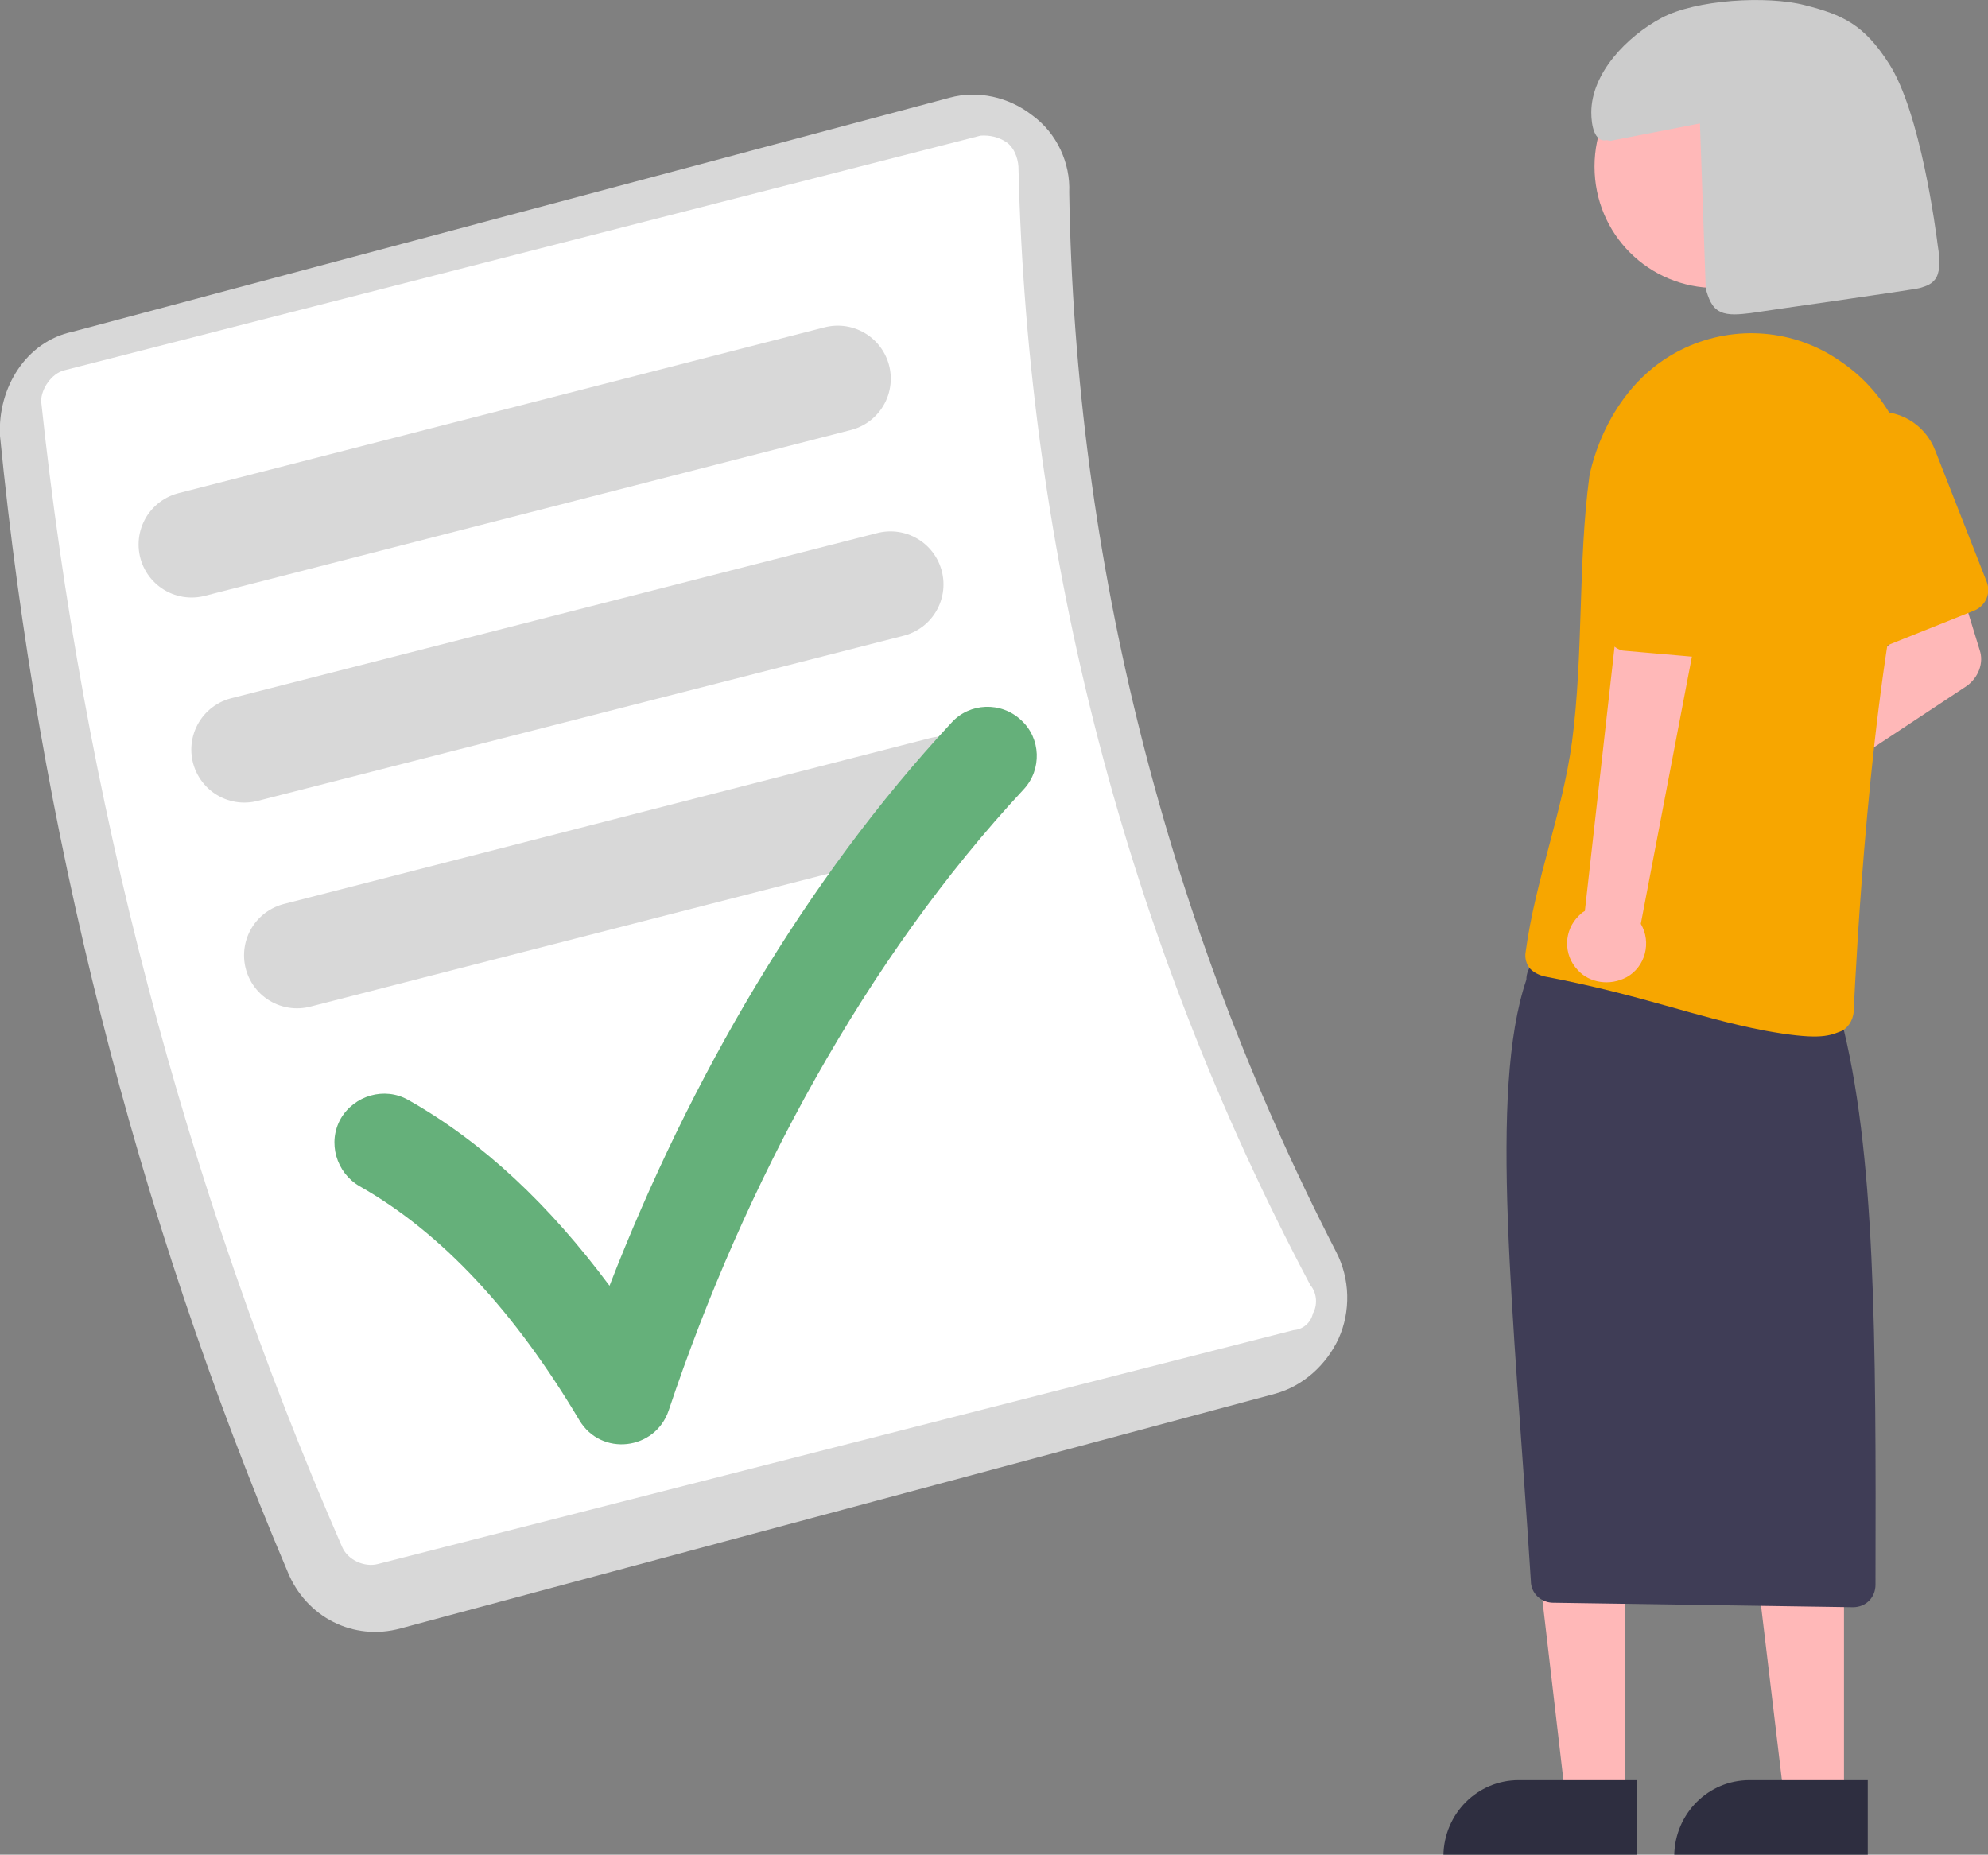
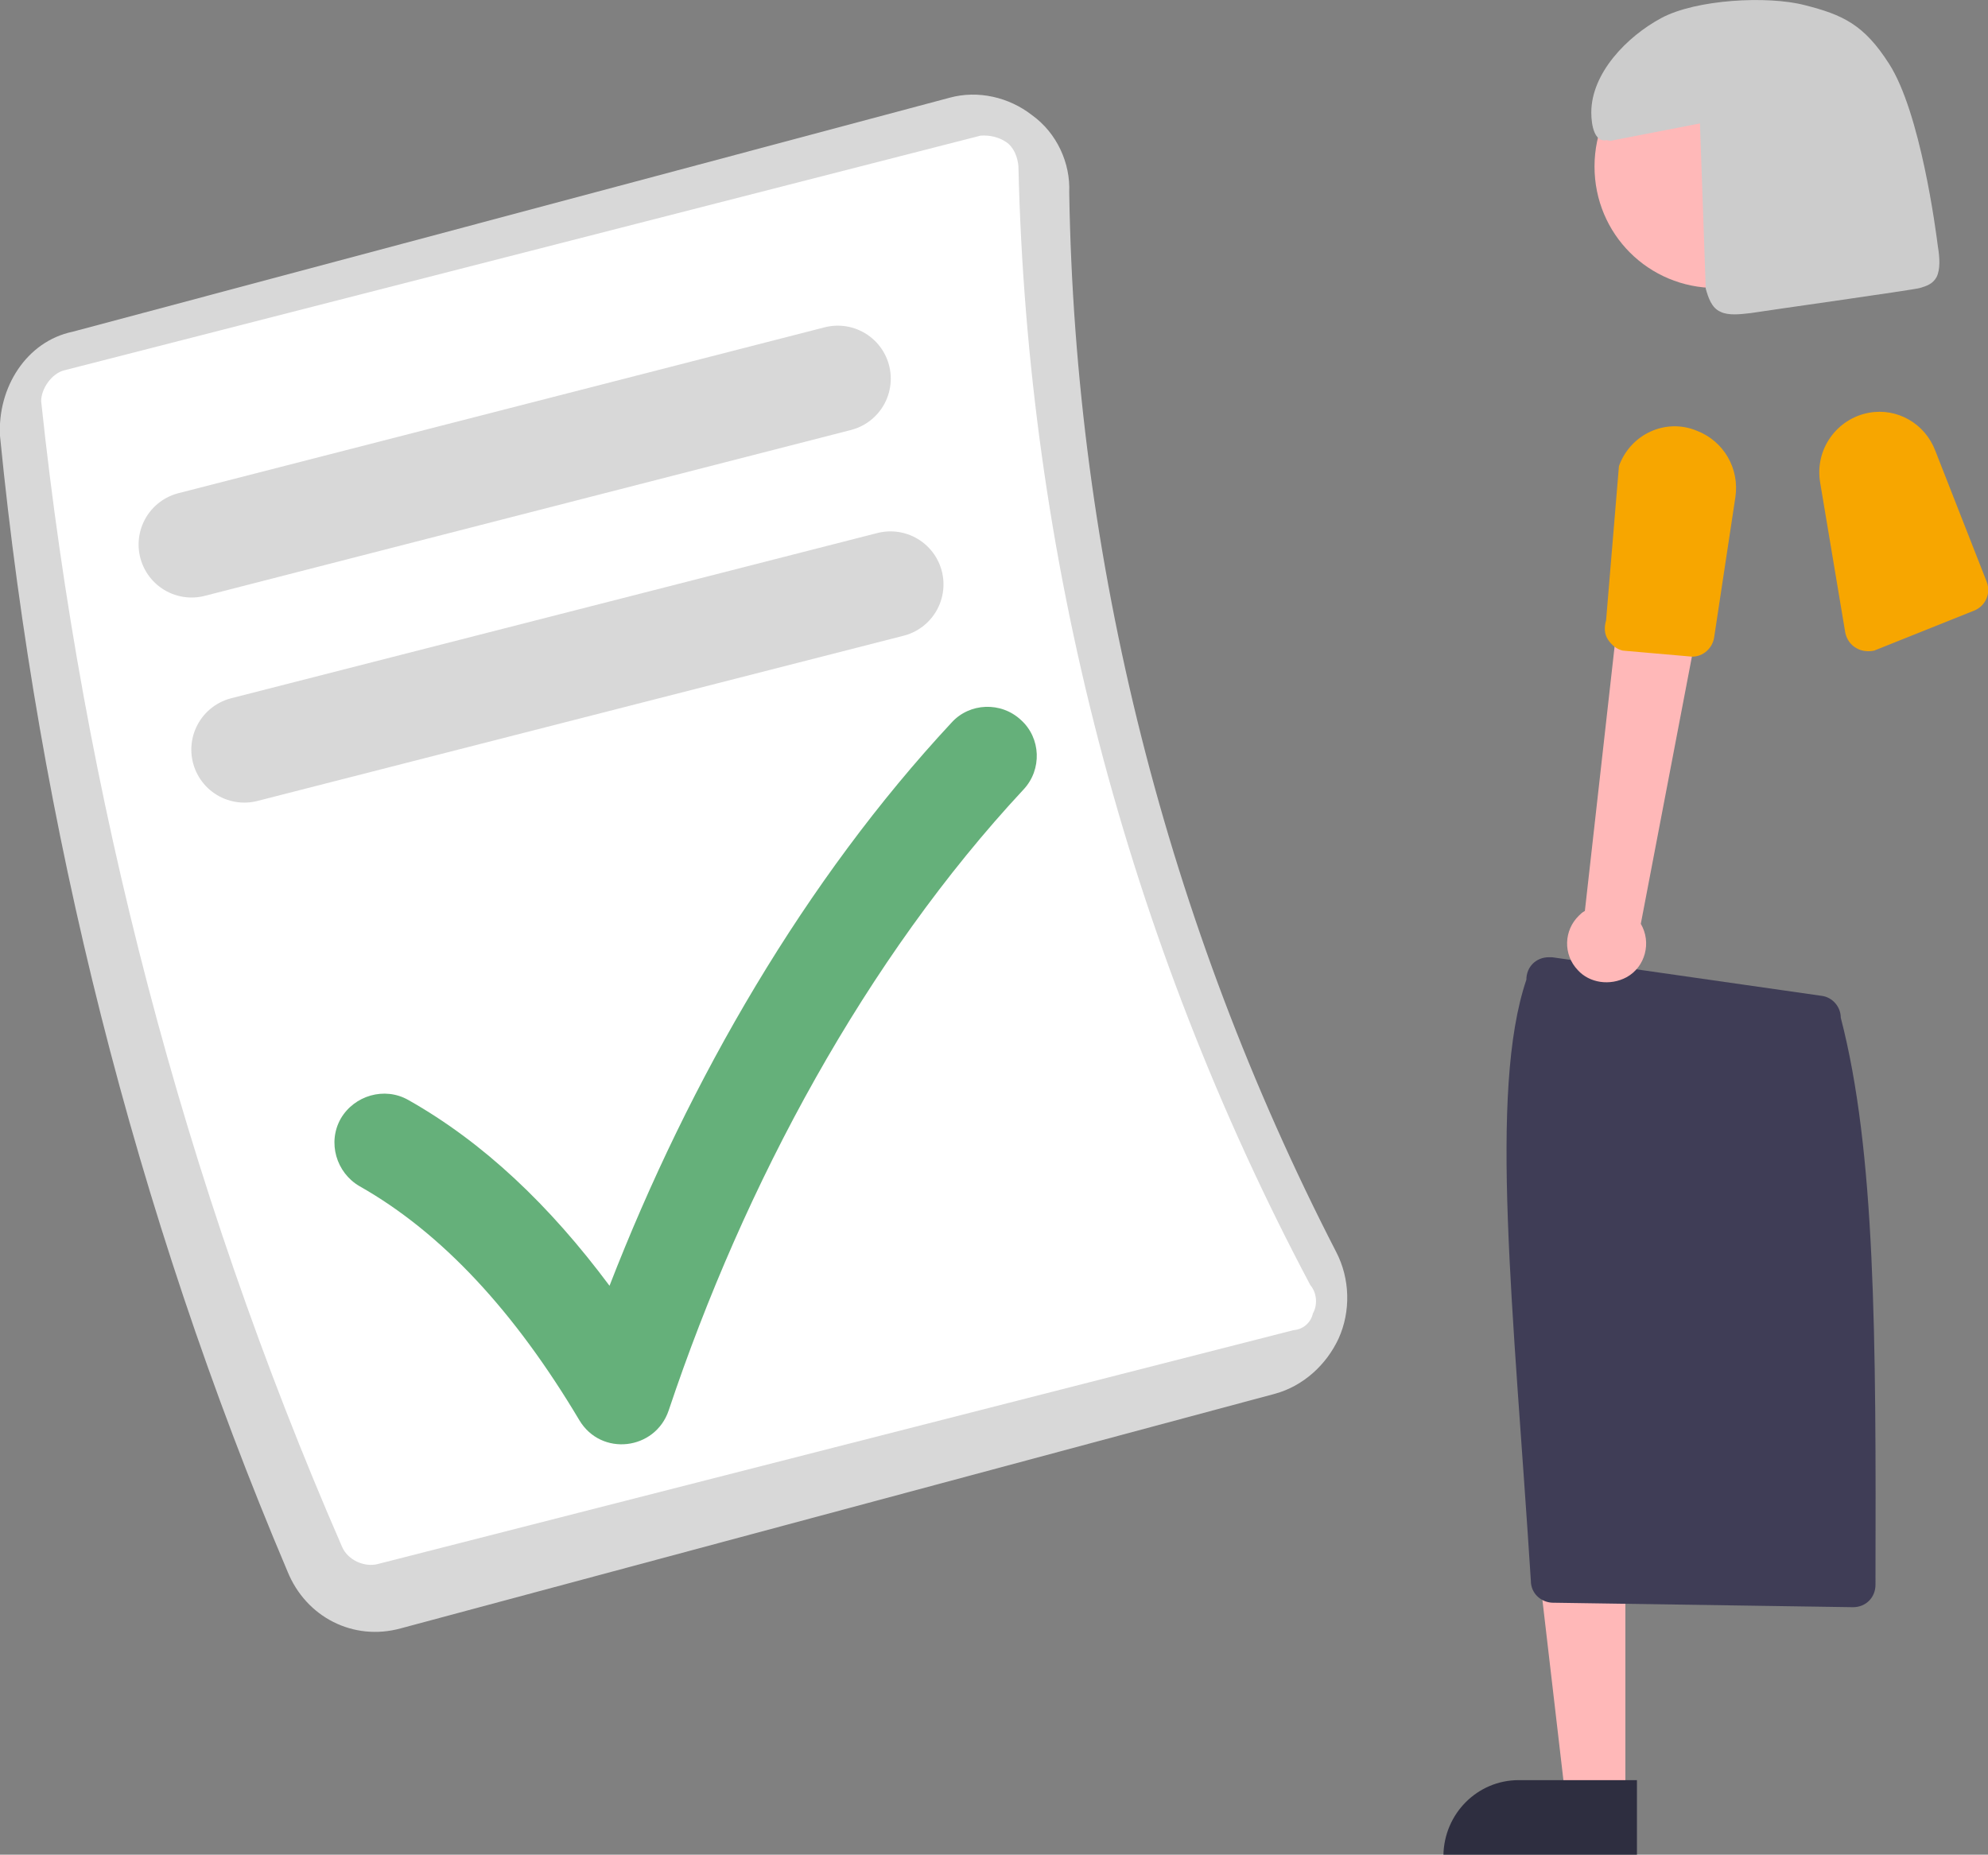
<svg xmlns="http://www.w3.org/2000/svg" version="1.1" id="Layer_2_00000103965788145987370470000006885422183364039345_" x="0px" y="0px" width="309.2px" height="288.5px" viewBox="0 0 309.2 288.5" style="enable-background:new 0 0 309.2 288.5;" xml:space="preserve">
  <rect x="0" y="0" width="309.2" height="288.5" fill="#808080" stroke="none" />
  <style type="text/css">
	.st0{fill:#D8D8D8;}
	.st1{fill:#FFFFFF;}
	.st2{fill:none;stroke:#D8D8D8;stroke-width:16.488;stroke-linecap:round;stroke-miterlimit:10;}
	.st3{fill:#65B07A;}
	.st4{fill:#FFB8B8;}
	.st5{fill:#F7A600;}
	.st6{fill:#2E2E40;}
	.st7{fill:#3F3D56;}
	.st8{fill-rule:evenodd;clip-rule:evenodd;fill:#CCCCCC;}
	.st9{fill-rule:evenodd;clip-rule:evenodd;fill:#FFB8B8;}
</style>
  <g id="Text">
    <path class="st0" d="M44.7,244.4C21,188.5,6,128.7,0,67.8c-0.4-7.5,4.1-14.7,11.3-16.2l136.4-36.4c4.4-1.2,9.2-0.1,12.8,2.7   c3.9,2.8,6,7.5,5.8,12c0.9,57.3,15.2,113.7,41.5,164.8c2.2,4.2,2.3,9.3,0.4,13.5c-1.9,4.1-5.5,7.4-9.9,8.6l-136,36.5   C55,255.3,47.6,251.6,44.7,244.4" />
    <path class="st1" d="M53.2,240.6c0.9,2.1,3.5,3.2,5.5,2.7l142.5-36.4c1.5-0.1,2.7-1.2,3-2.6c0.7-1.2,0.7-3.1-0.4-4.4   c-28.6-53.9-44-113.5-45.4-174c-0.1-1.4-0.7-3-1.9-3.8c-1.2-0.8-2.6-1.1-4-1L10,57.6c-2,0.5-3.6,2.9-3.6,4.8   C12.9,123.7,28.5,183.9,53.2,240.6" />
    <line class="st2" x1="29.8" y1="84.7" x2="130.3" y2="58.9" />
    <line class="st2" x1="38" y1="116.6" x2="138.5" y2="90.9" />
-     <line class="st2" x1="46.2" y1="148.6" x2="146.7" y2="122.8" />
    <path class="st3" d="M63.5,171.1c-3.7-2.1-8.4-0.7-10.5,2.9c-2.1,3.7-0.7,8.4,2.9,10.5c12.9,7.3,24.2,19.6,34.2,36.4   c3.4,5.7,11.8,4.7,13.9-1.5c11.8-35.3,30.7-70.3,55.2-96.6c2.9-3.1,2.7-8-0.4-10.8c-3.1-2.9-8-2.7-10.8,0.4   c-22.7,24.4-40.7,55.4-53.2,87.6C85.5,187.5,75.2,177.7,63.5,171.1L63.5,171.1L63.5,171.1z" />
-     <path class="st4" d="M270.6,120c-0.2,0-0.6-0.1-0.9,0c-3.6,0.2-6.5,3.1-6.3,6.8c0.1,3.6,3.1,6.3,6.7,6.2c3.6-0.2,6.5-3.1,6.3-6.8   l29.5-19.5c1.8-1.3,2.7-3.6,2-5.6l-3.9-12.7l-10.8,3.8l1.5,7.3L271.5,120C271.4,120,271.1,119.9,270.6,120" />
    <path class="st5" d="M288.7,100.8c-0.9-0.5-1.5-1.4-1.7-2.4l-3.9-23.3c-0.9-5.2,2.6-10,7.6-10.9c4.4-0.8,8.7,1.7,10.3,5.9l8,20.4   c0.7,1.8-0.2,3.8-2,4.5l-15.5,6.2C290.6,101.4,289.5,101.3,288.7,100.8" />
    <polygon class="st4" points="252.8,279.8 243.5,279.8 239.2,242.9 252.8,242.9  " />
    <path class="st6" d="M236.2,276.9h18.4v11.7h-30.1C224.6,282.1,229.8,276.9,236.2,276.9" />
-     <polygon class="st4" points="286.8,280.7 277.6,280.7 273.2,243.9 286.8,243.9  " />
-     <path class="st6" d="M272.1,276.9h18.4v11.7h-30.1C260.5,282.1,265.7,276.9,272.1,276.9" />
    <path class="st7" d="M241.4,249.3c-1.8-0.1-3.3-1.5-3.3-3.4c-2.7-42.3-6.6-76.1-0.7-93.5c0-2,1.5-3.5,3.5-3.5h0.5l41.9,6   c1.7,0.2,3,1.7,3,3.4c5.4,20.8,5.5,49.1,5.4,88.2c0,2-1.5,3.5-3.5,3.5L241.4,249.3L241.4,249.3z" />
-     <path class="st5" d="M240.3,151.9c-0.9-0.2-1.7-0.6-2.3-1.2c-0.6-0.7-0.9-1.7-0.7-2.7c1.5-11.1,5.7-21.5,7.2-32.6   c1.8-13.6,0.9-27.8,2.7-41.3c0.2-1.1,2.8-14.4,14.9-20c7.8-3.6,16.9-2.9,24,2c0.3,0.2,0.7,0.5,1,0.7c8.3,6.1,12.1,16.6,9.7,26.6   c-6.1,25-8.1,66-8.5,74c-0.1,1.4-1,2.7-2.2,3.1c-1.8,0.7-3.5,1.3-11.7-0.2C263.6,158.2,255.5,154.8,240.3,151.9L240.3,151.9z" />
    <path class="st4" d="M266.9,7c10.5,0,18.9,8.4,18.9,18.9s-8.4,18.9-18.9,18.9c-10.5,0-18.9-8.4-18.9-18.9S256.5,7,266.9,7" />
    <path id="Fill-48" class="st8" d="M301.2,43.1c-0.6,1.1-1.6,1.4-2.6,1.7s-24.5,3.6-26.3,3.9c-1.7,0.2-3.5,0.4-4.7-0.2   c-1.4-0.6-1.9-2.2-2.3-3.6l-0.9-25.7l-13.9,2.7l-0.6-0.1c-1.9,0.4-2.4-2.3-2.4-4.3c0-6.1,5.5-11.8,10.9-14.7   c5.4-2.9,16.5-3.5,22.3-2c5.9,1.5,9.2,3,13.1,9.1c4.9,7.6,7.3,26,7.6,28.4C301.7,40.1,301.8,41.9,301.2,43.1L301.2,43.1z" />
    <path id="Fill-49" class="st9" d="M245.4,150.9c-2.3-2.4-2.2-6.2,0.2-8.5c0.2-0.2,0.5-0.5,0.9-0.7l5.9-52.5l12.4,4.3l-9.6,50.2   c1.7,2.9,0.7,6.7-2.2,8.3C250.4,153.4,247.2,152.9,245.4,150.9L245.4,150.9L245.4,150.9z" />
    <path class="st5" d="M250.1,99.5c-0.6-0.9-0.6-2-0.3-3l2-24c1.8-5,7.3-7.5,12.1-5.5c4.2,1.6,6.7,5.9,6,10.4l-3.3,21.8   c-0.3,1.8-2,3.2-3.9,2.9l-10.3-0.9C251.5,101,250.7,100.4,250.1,99.5" />
  </g>
</svg>